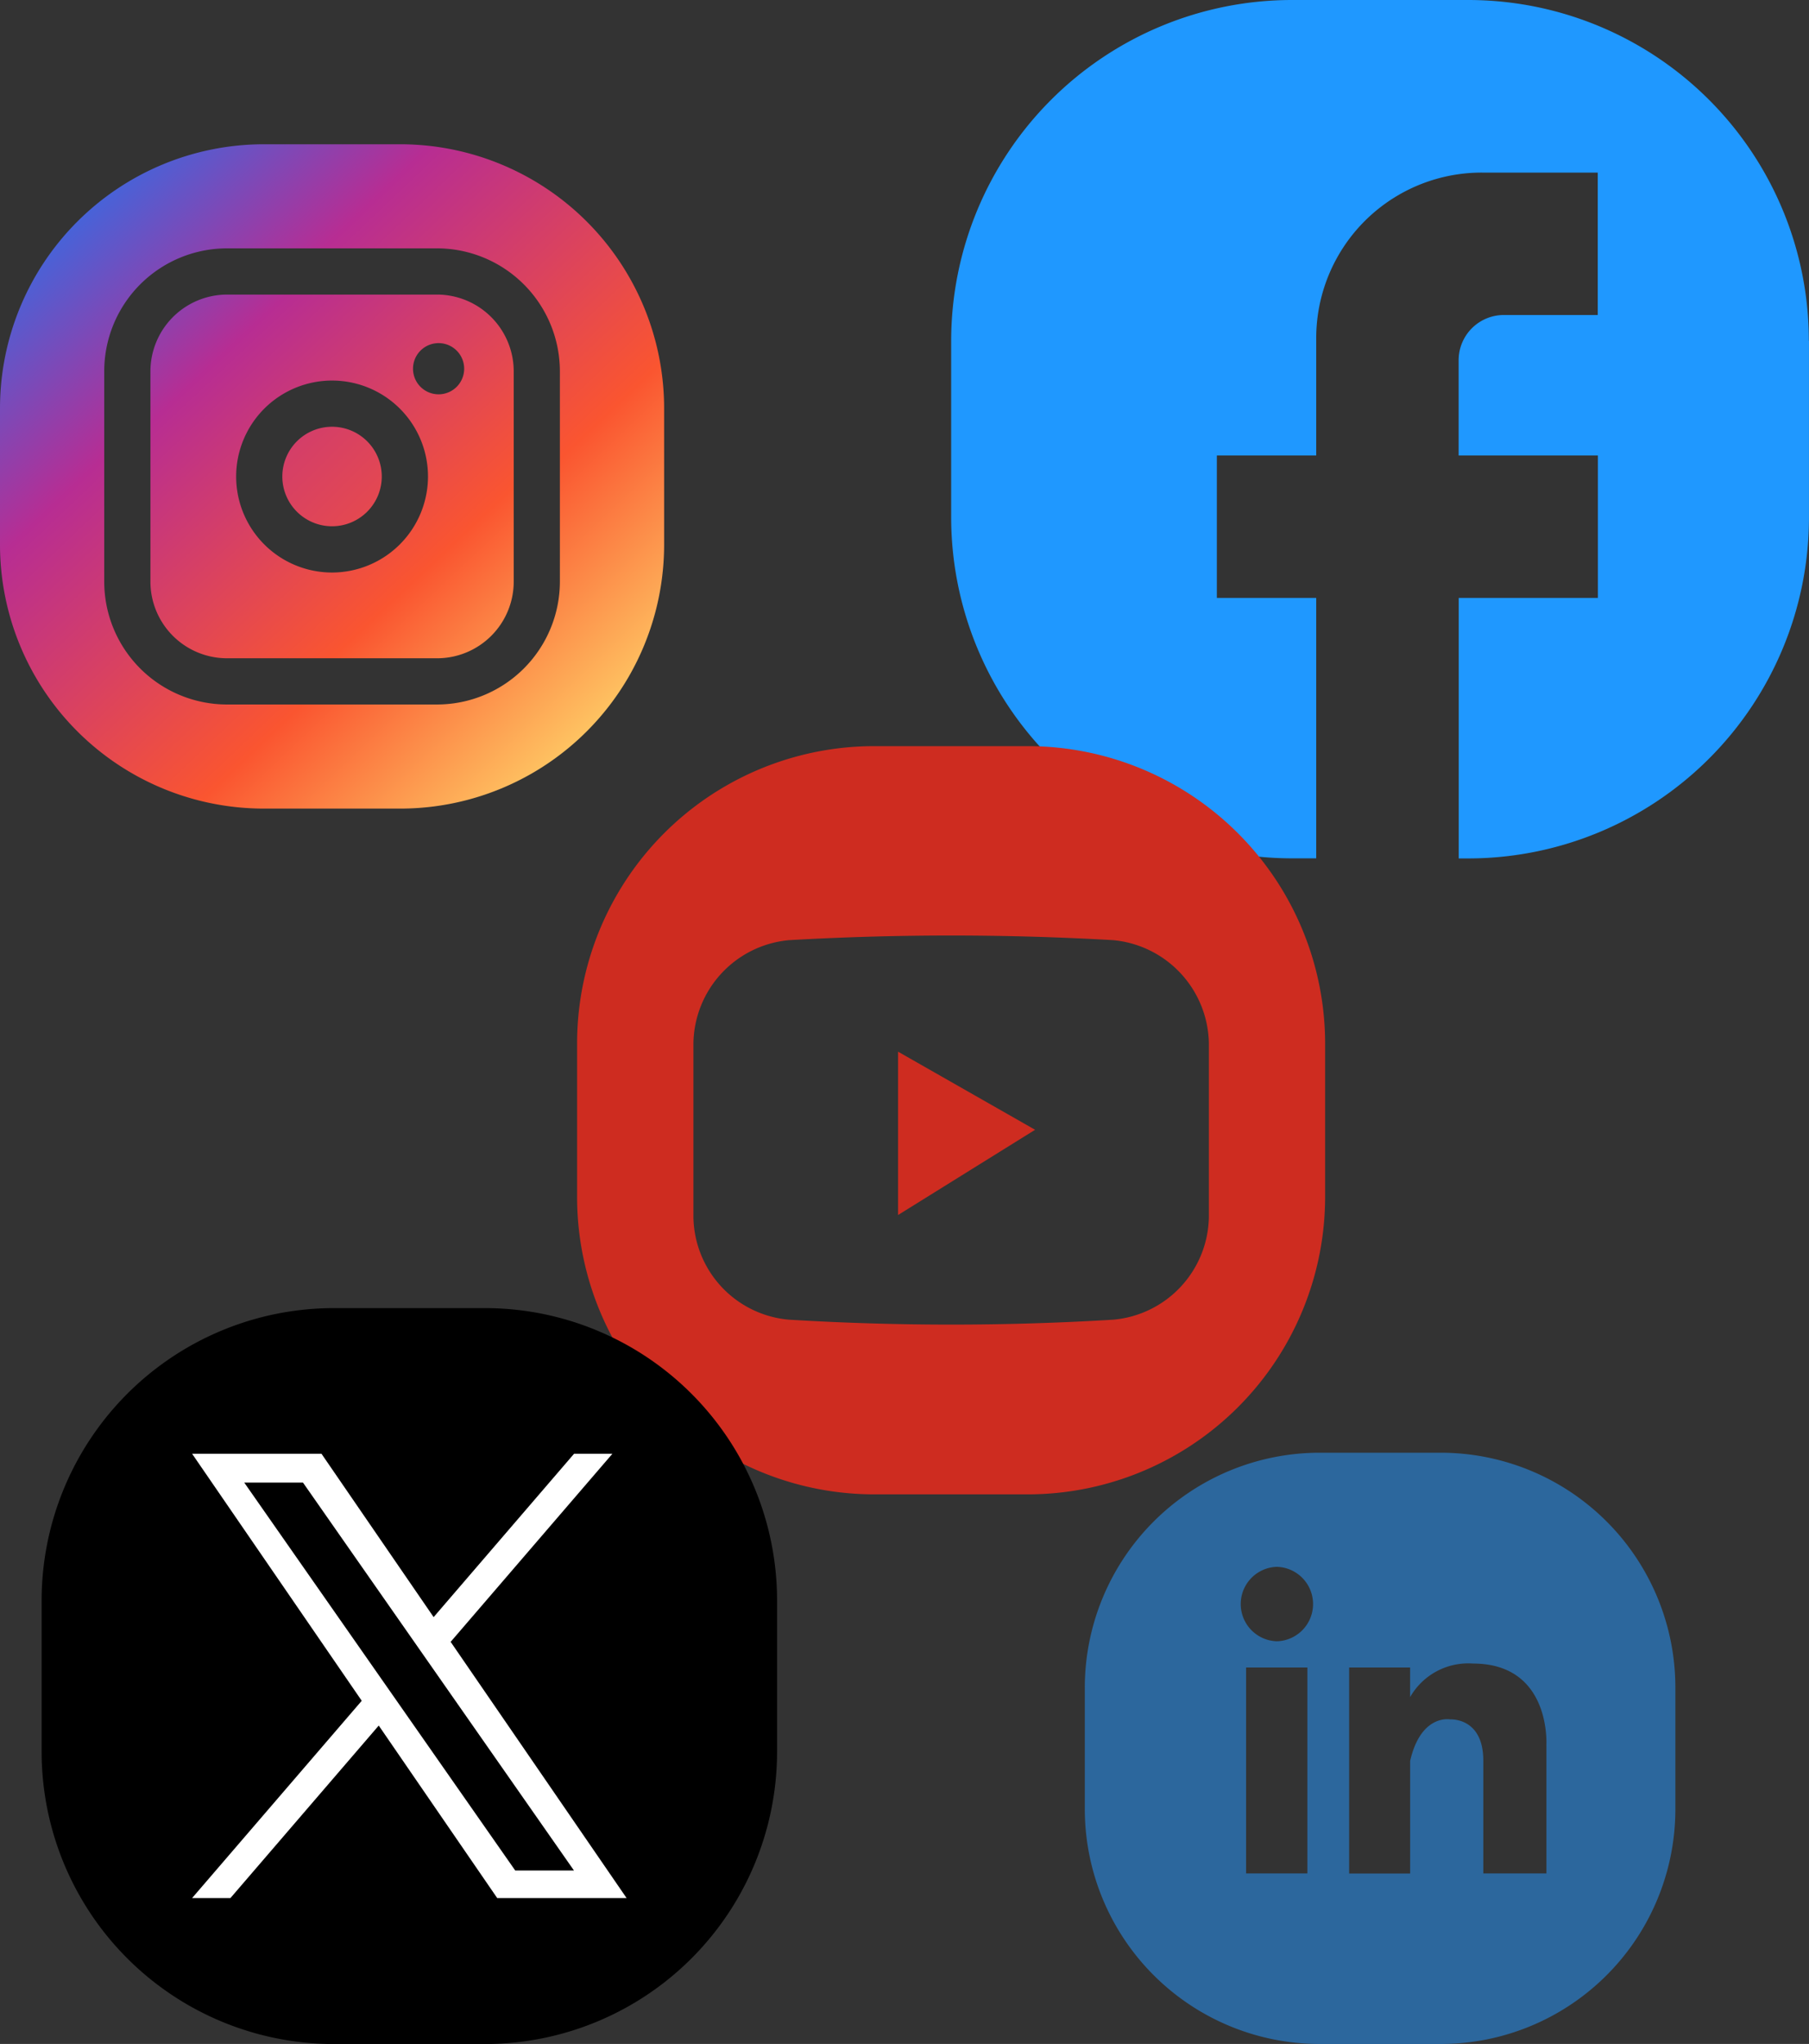
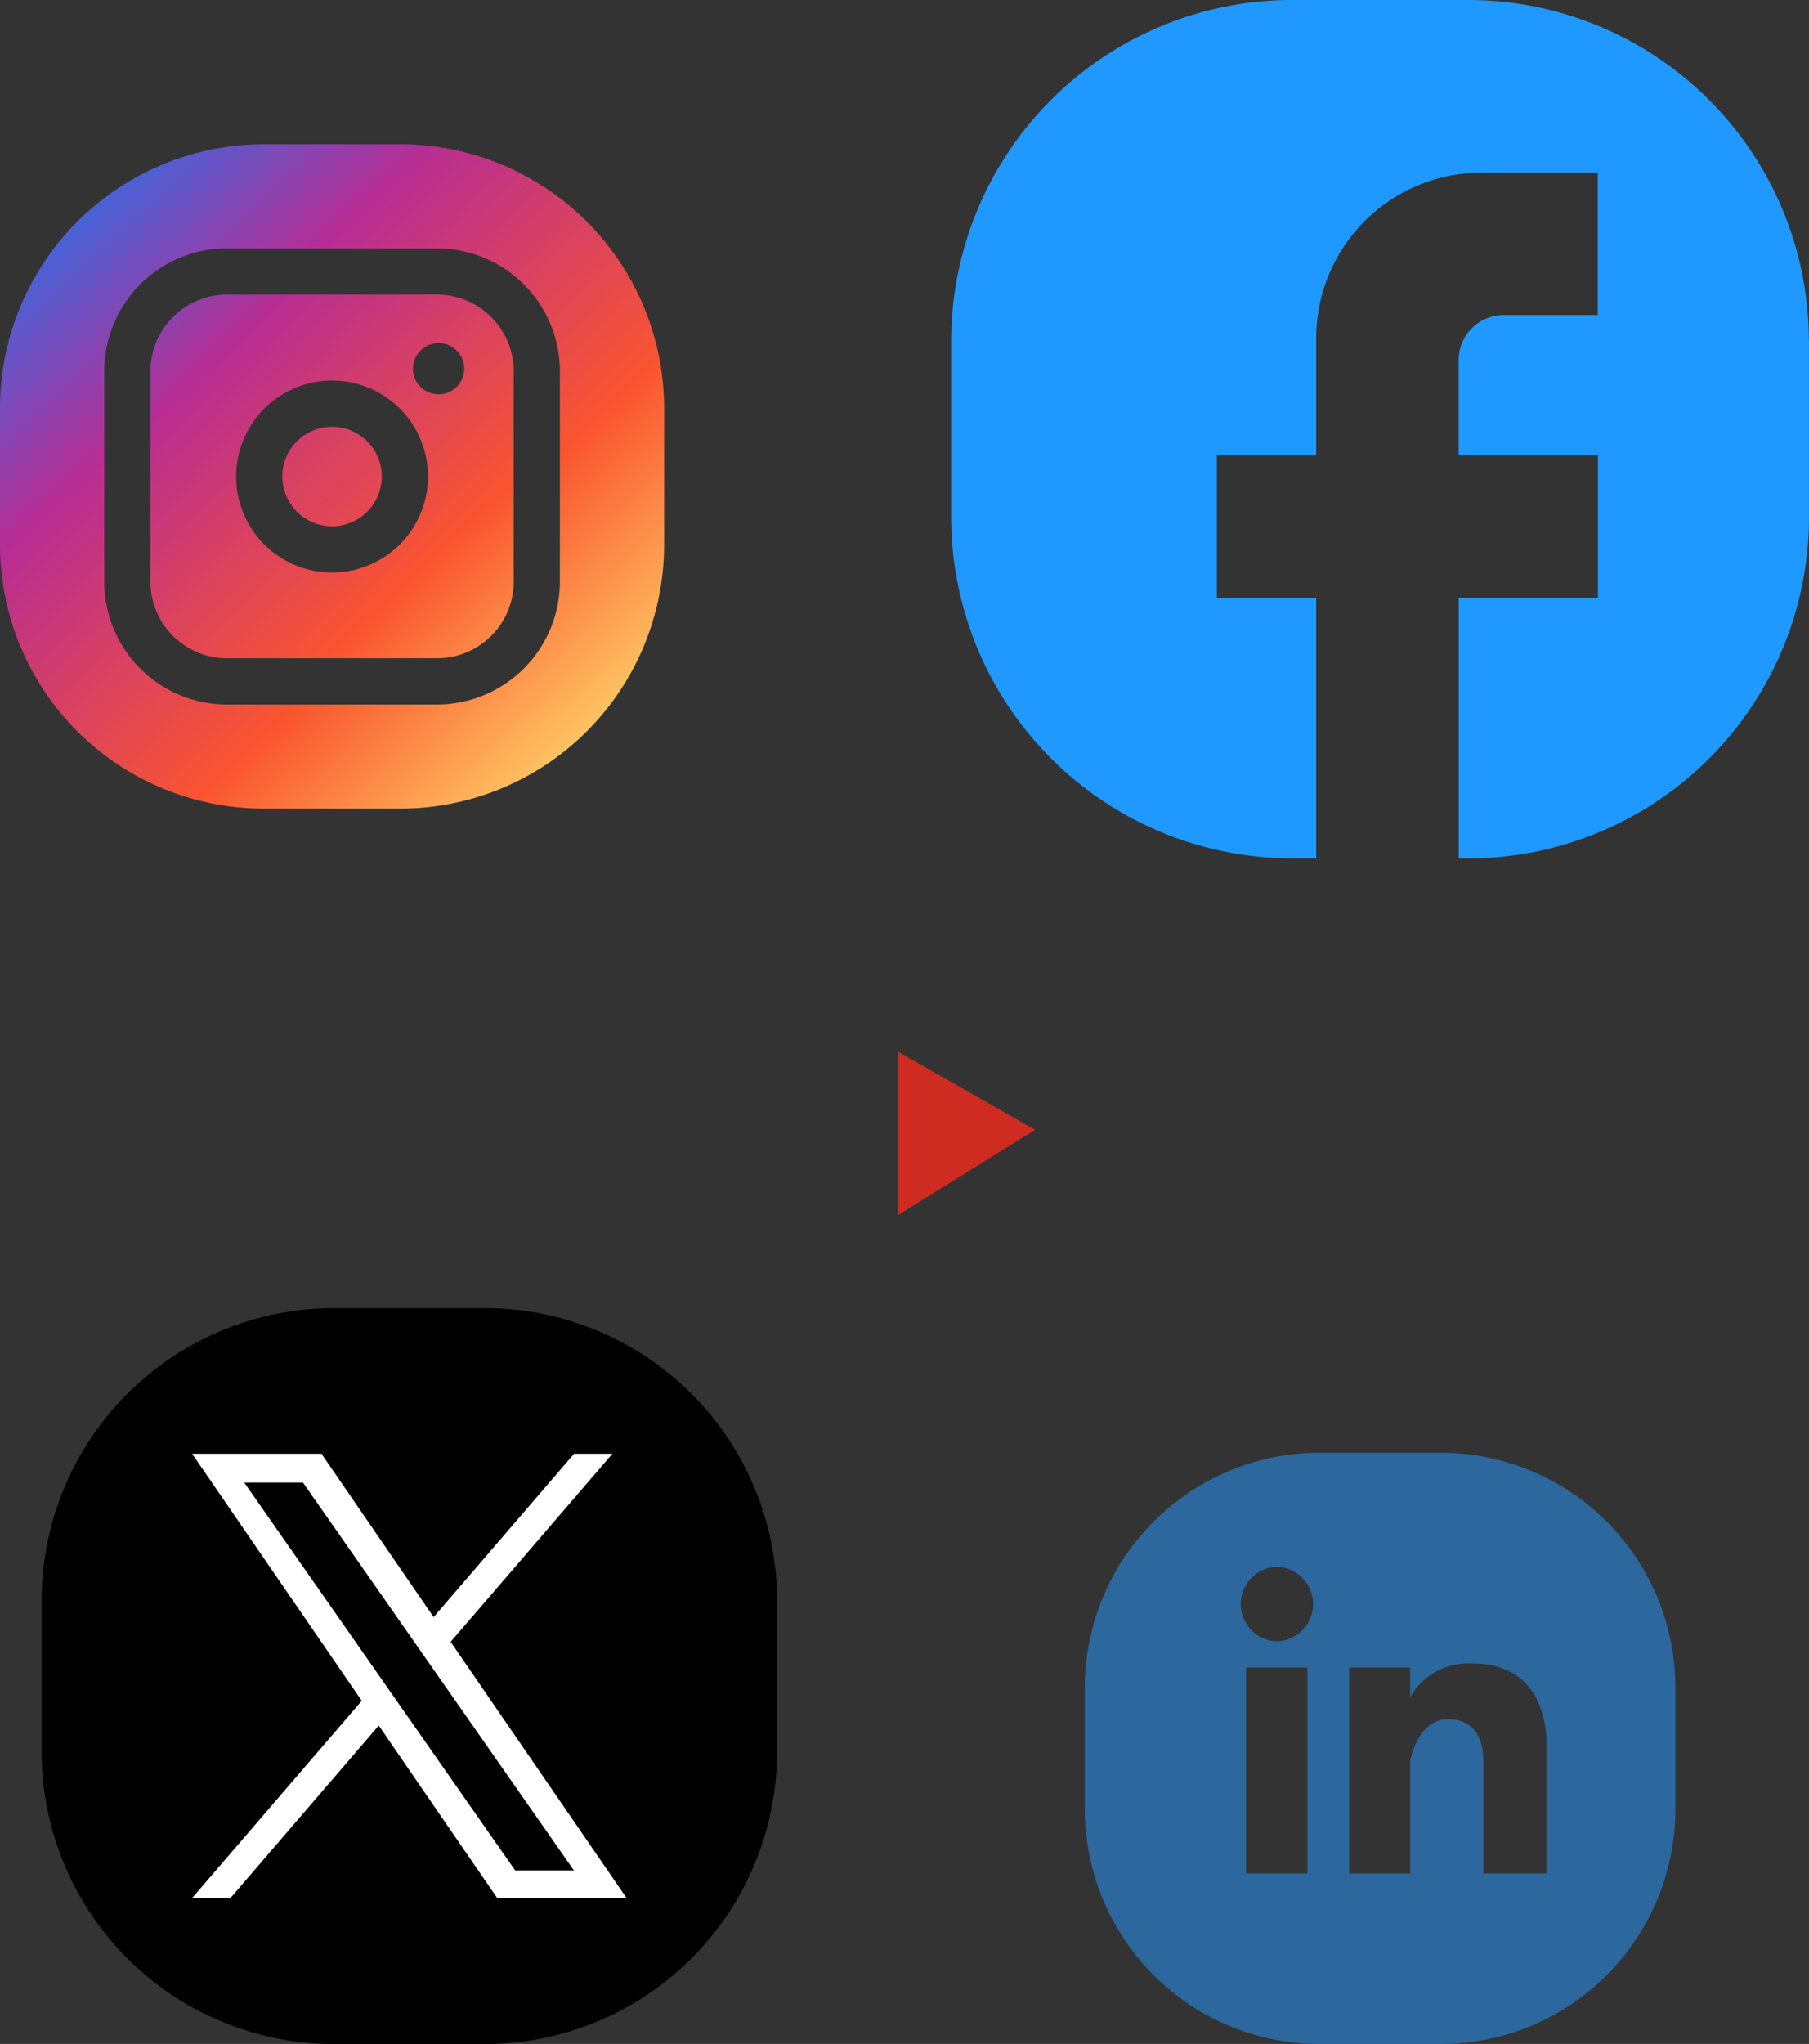
<svg xmlns="http://www.w3.org/2000/svg" xmlns:xlink="http://www.w3.org/1999/xlink" id="Social_Media_Numbers_icon" data-name="Social Media Numbers icon" width="61.596" height="69.553" viewBox="0 0 61.596 69.553">
  <rect x="0" y="0" width="61.596" height="69.553" fill="#333333" stroke="none" />
  <defs>
    <linearGradient id="linear-gradient" x1="-0.17" y1="-0.166" x2="1.149" y2="1.251" gradientUnits="objectBoundingBox">
      <stop offset="0" stop-color="#4663d9" />
      <stop offset="0.255" stop-color="#b72d93" />
      <stop offset="0.675" stop-color="#fa5530" />
      <stop offset="1" stop-color="#ffd168" />
    </linearGradient>
    <linearGradient id="linear-gradient-2" x1="0.116" y1="0.115" x2="0.892" y2="0.93" xlink:href="#linear-gradient" />
    <linearGradient id="linear-gradient-3" x1="-2.78" y1="-2.779" x2="3.947" y2="3.96" xlink:href="#linear-gradient" />
  </defs>
  <path id="Path_34934" data-name="Path 34934" d="M67.978,11.6V17.6a11.607,11.607,0,0,1-11.6,11.611h-.326V20.346h4.739V15.5H56.049V12.256a1.54,1.54,0,0,1,1.537-1.537h3.2V5.873H56.842A5.634,5.634,0,0,0,51.2,11.5v4H47.817v4.846H51.2v8.862h-.822A11.613,11.613,0,0,1,38.77,17.6V11.6A11.607,11.607,0,0,1,50.381,0h5.993a11.6,11.6,0,0,1,11.6,11.6" transform="translate(-6.383)" fill="#1f98ff" />
  <g id="Group_44650" data-name="Group 44650" transform="translate(0 4.909)">
    <path id="Path_34935" data-name="Path 34935" d="M16.992,16.15H9.837A2.615,2.615,0,0,0,7.23,18.764v7.155a2.609,2.609,0,0,0,2.607,2.607h7.155A2.609,2.609,0,0,0,19.6,25.919V18.764a2.615,2.615,0,0,0-2.607-2.614m-3.578,9.458a3.266,3.266,0,1,1,3.266-3.266,3.271,3.271,0,0,1-3.266,3.266m3.627-6.064a.871.871,0,1,1,.871-.871.871.871,0,0,1-.871.871" transform="translate(-2.108 -11.035)" fill="url(#linear-gradient)" />
    <path id="Path_34936" data-name="Path 34936" d="M13.623,8.93H8.99A8.987,8.987,0,0,0,0,17.913v4.64a8.983,8.983,0,0,0,8.99,8.983h4.633a8.983,8.983,0,0,0,8.99-8.983v-4.64a8.987,8.987,0,0,0-8.99-8.983m5.441,14.884a4.187,4.187,0,0,1-4.18,4.18H7.729a4.183,4.183,0,0,1-4.18-4.18V16.659a4.184,4.184,0,0,1,4.18-4.187h7.155a4.189,4.189,0,0,1,4.18,4.187Z" transform="translate(0 -8.93)" fill="url(#linear-gradient-2)" />
    <path id="Path_34937" data-name="Path 34937" d="M16.956,24.193A1.693,1.693,0,1,1,15.263,22.5a1.693,1.693,0,0,1,1.693,1.693" transform="translate(-3.957 -12.887)" fill="url(#linear-gradient-3)" />
  </g>
  <path id="Path_34942" data-name="Path 34942" d="M48.465,60.62H44.344a8,8,0,0,0-7.994,7.994v4.132a8,8,0,0,0,7.994,7.994h4.121a7.991,7.991,0,0,0,7.994-7.994V68.614a7.991,7.991,0,0,0-7.994-7.994M43.929,74.936H41.842V67.929h2.087Zm-1.038-7.9a1.267,1.267,0,0,1,0-2.533,1.267,1.267,0,0,1,0,2.533m9.177,3.54v4.36H49.919V71.095c0-1.474-1.121-1.4-1.121-1.4s-1-.2-1.37,1.412v3.831H45.351V67.929h2.076v1.007a2.279,2.279,0,0,1,2.139-1.142c2.678,0,2.5,2.782,2.5,2.782" transform="translate(0.587 -11.186)" fill="#2c679d" />
  <g id="Group_44651" data-name="Group 44651" transform="translate(19.65 25.39)">
-     <path id="Path_34940" data-name="Path 34940" d="M41.478,37.21H36.255A10.119,10.119,0,0,0,26.13,47.323v5.223A10.121,10.121,0,0,0,36.255,62.671h5.223A10.129,10.129,0,0,0,51.6,52.546V47.323A10.127,10.127,0,0,0,41.478,37.21m6.164,16.017a3.568,3.568,0,0,1-3.255,3.5,91.276,91.276,0,0,1-11.041,0,3.558,3.558,0,0,1-3.255-3.5v-5.9a3.579,3.579,0,0,1,3.255-3.515,96.631,96.631,0,0,1,11.041,0,3.589,3.589,0,0,1,3.255,3.515Z" transform="translate(-26.13 -37.21)" fill="#ce2c20" />
    <path id="Path_34943" data-name="Path 34943" d="M34.96,51.168l4.666-2.9L34.96,45.61Z" transform="translate(-24.031 -35.213)" fill="#ce2c20" />
  </g>
  <g id="x">
    <path id="Path_34941" data-name="Path 34941" d="M15.086,51.6H9.955A9.955,9.955,0,0,0,0,61.555v5.132a9.955,9.955,0,0,0,9.955,9.955h5.132a9.949,9.949,0,0,0,9.955-9.955V61.555A9.949,9.949,0,0,0,15.086,51.6m3.439,9.32s.423,5.211-3.88,7.874-7.424,1.3-9.831.247c0,0,3.007.088,4.611-1.455a3.366,3.366,0,0,1-2.936-2.24,2.994,2.994,0,0,0,1.517-.062A3.267,3.267,0,0,1,5.281,62.11a2.789,2.789,0,0,0,1.508.485S4.682,61.44,5.617,58.2A8,8,0,0,0,12.37,61.7a3.166,3.166,0,0,1,1.481-3.342c2.01-1.27,3.9.5,3.9.5a12.111,12.111,0,0,0,1.94-.838.154.154,0,0,1-.009.044,1.9,1.9,0,0,1-.071.22c-.026.062-.053.132-.1.22a2.939,2.939,0,0,1-.467.679c-.1.1-.194.185-.309.282a3.694,3.694,0,0,1-.388.273,4.7,4.7,0,0,0,1.878-.511,4.628,4.628,0,0,1-1.7,1.684" transform="translate(1.417 -7.087)" />
    <ellipse id="Ellipse_11750" data-name="Ellipse 11750" cx="10" cy="11.5" rx="10" ry="11.5" transform="translate(3.963 45.777)" />
    <path id="Path_141937" data-name="Path 141937" d="M269.564,259.094l5.507-6.4h-1.305l-4.782,5.559-3.819-5.559h-4.405l5.776,8.406-5.776,6.713h1.305l5.05-5.87,4.034,5.87h4.405l-5.99-8.717Zm-7.029-5.419h2l9.227,13.2h-2Z" transform="translate(-254.219 -203.225)" fill="#fff" />
  </g>
</svg>